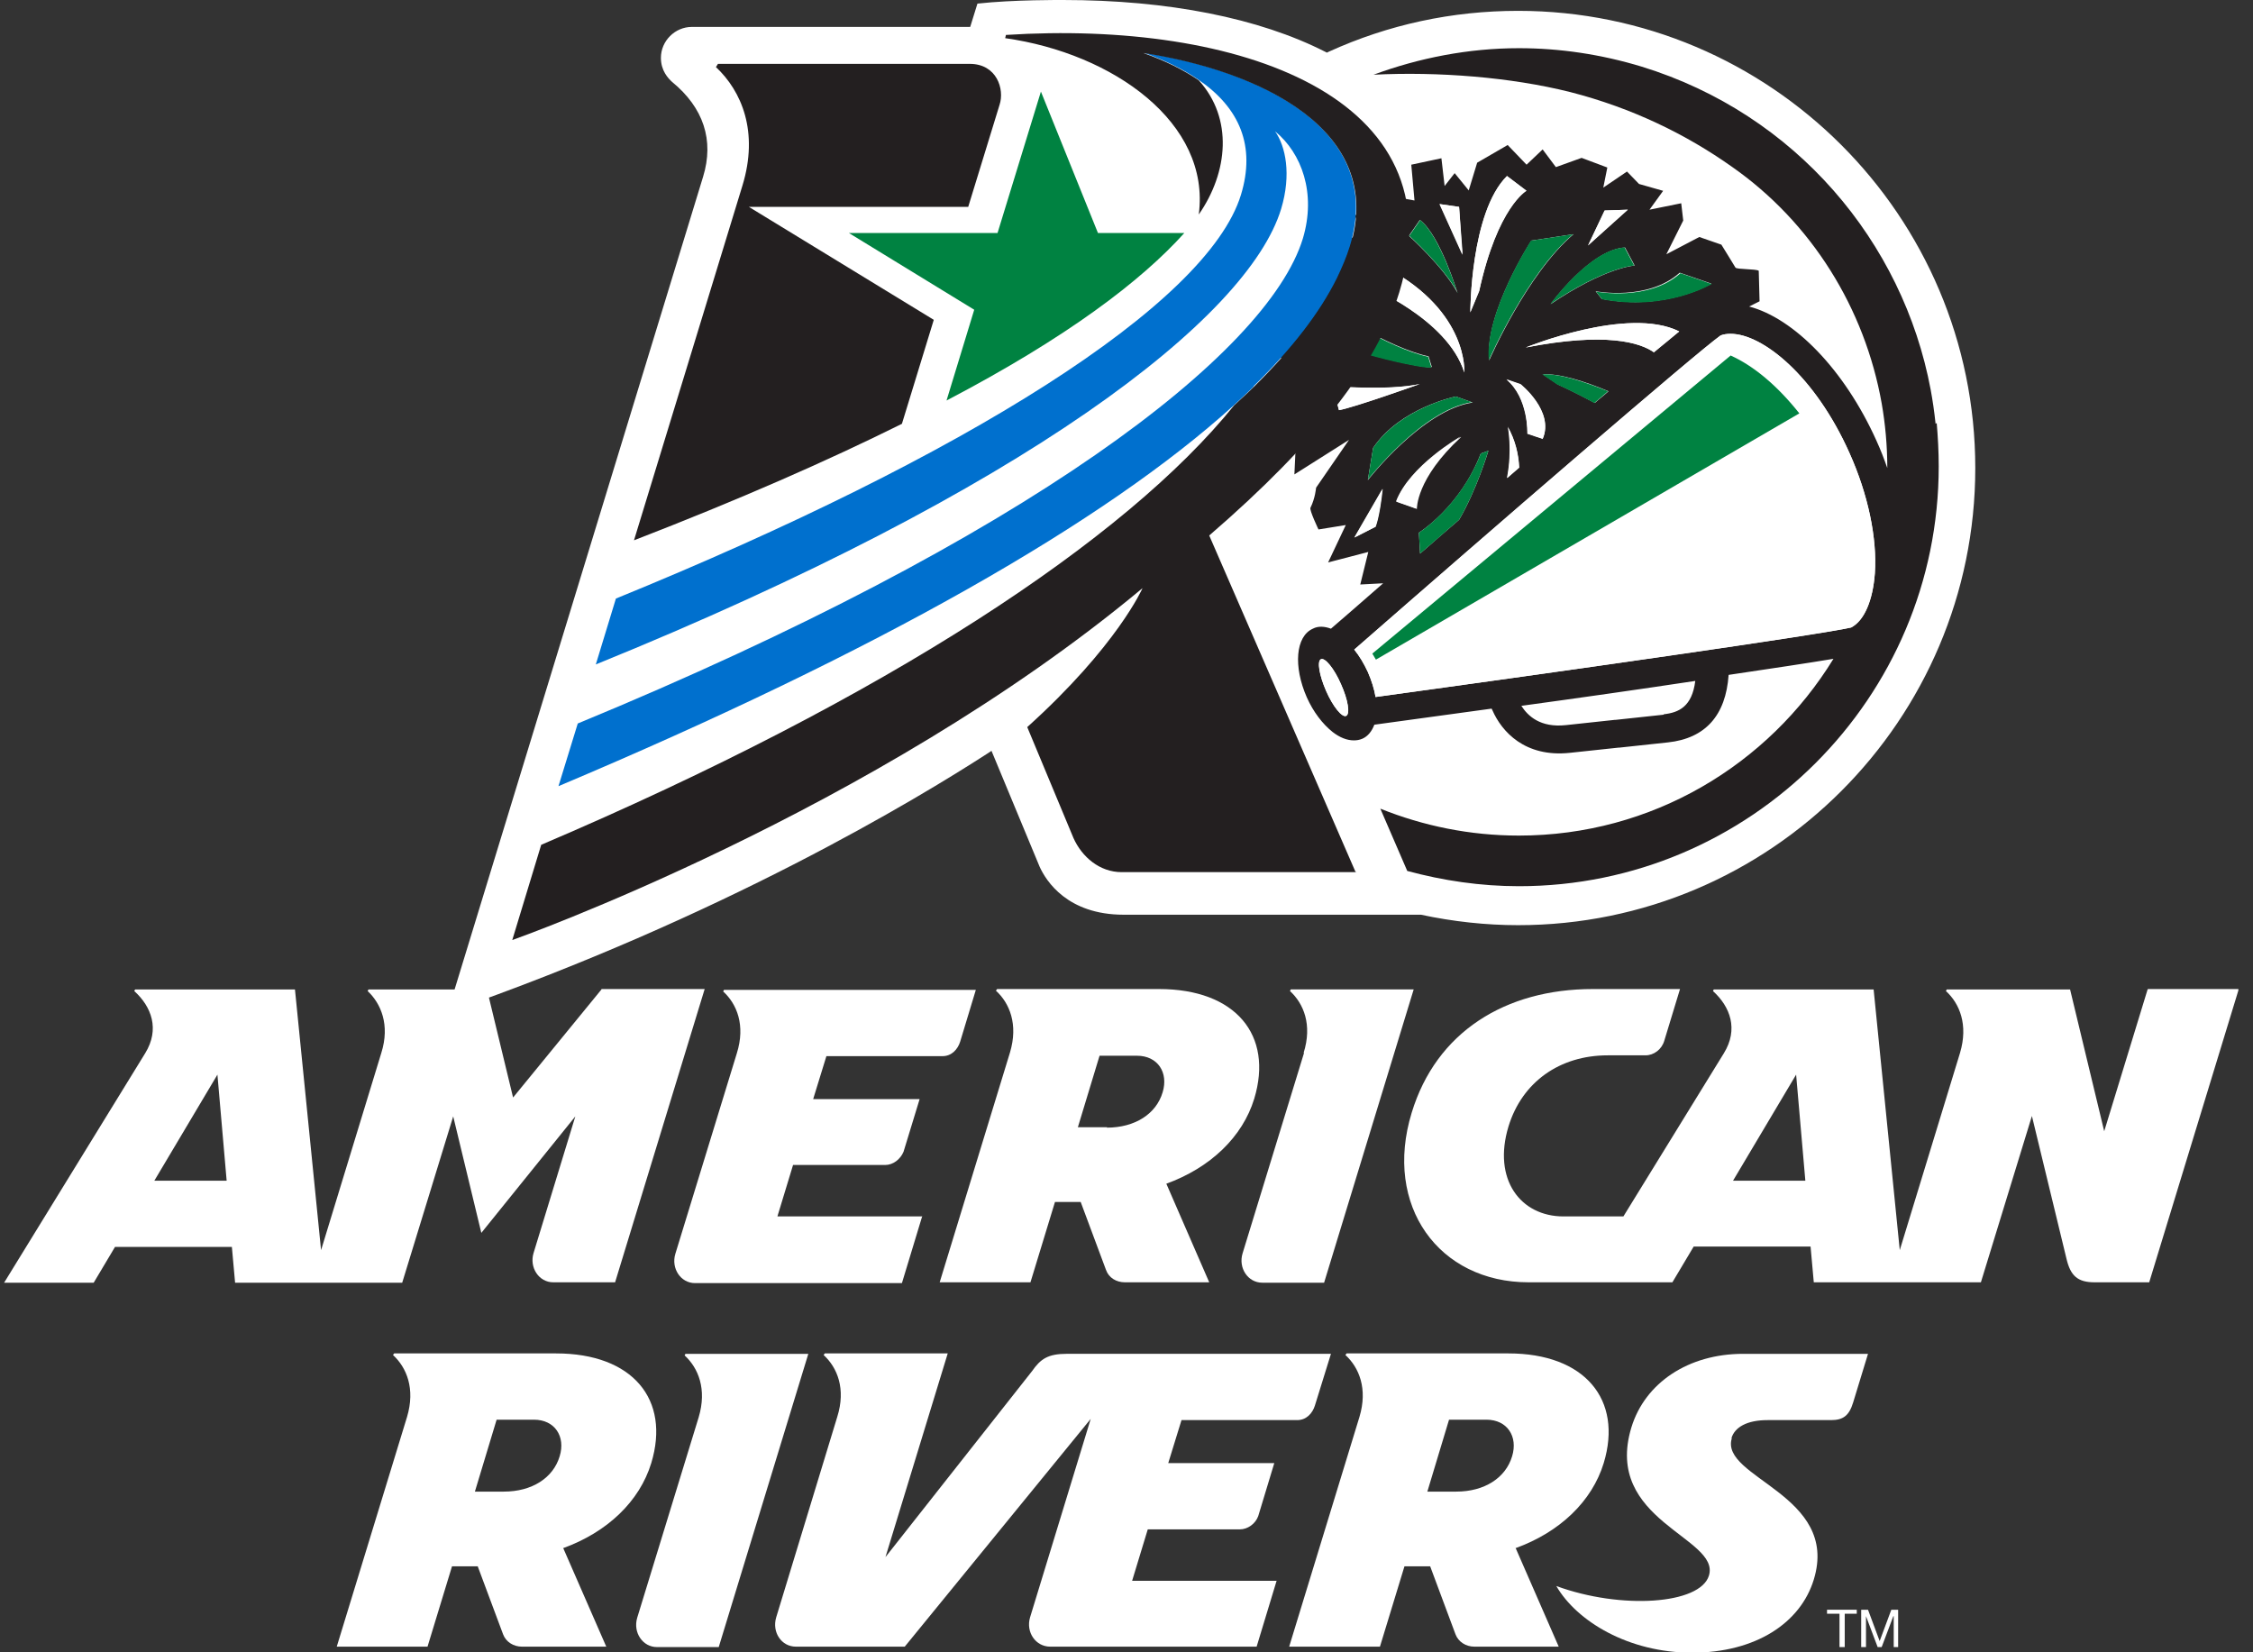
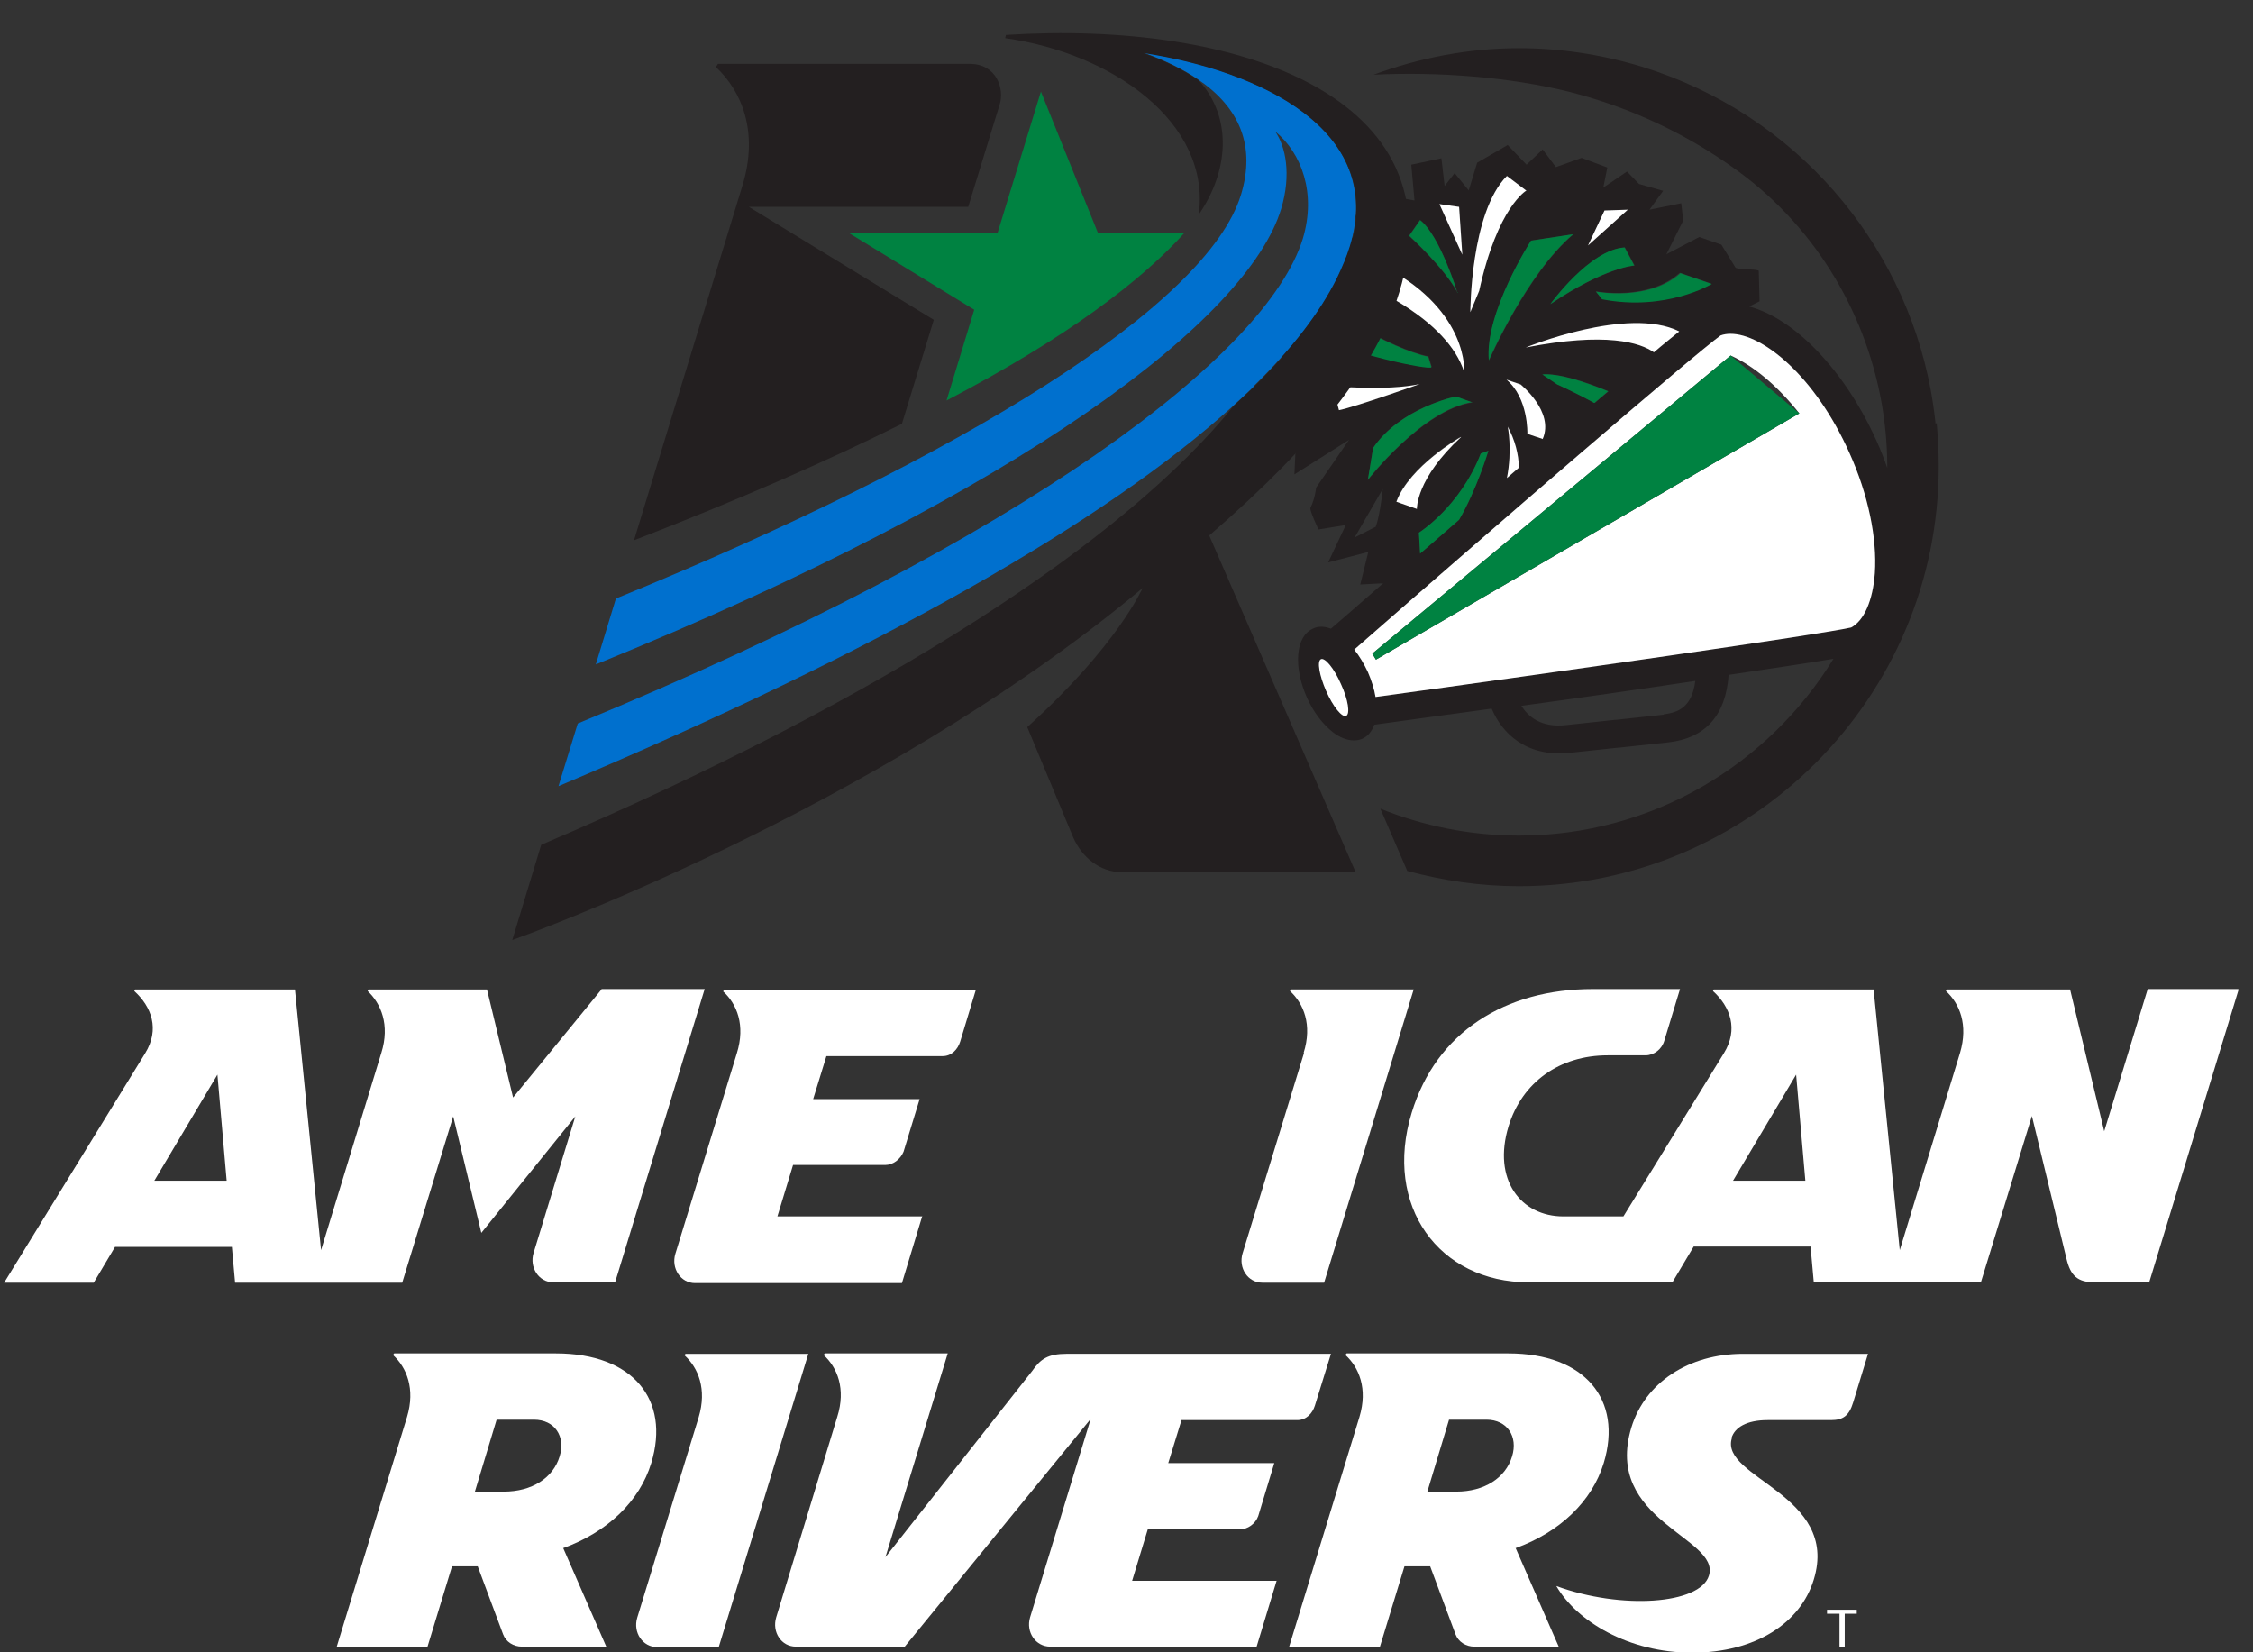
<svg xmlns="http://www.w3.org/2000/svg" width="75" height="55" viewBox="0 0 75 55" fill="none">
  <rect x="0" y="0" width="75" height="55" fill="#333333" stroke="none" />
  <g clip-path="url(#clip0_15379_40078)">
-     <path d="M50.537 0.361C48.344 0.361 46.218 0.816 44.225 1.725L44.172 1.752L44.118 1.725C41.912 0.602 38.89 -0 35.386 -0C35.36 -0 33.742 -0.013 32.538 0.12L32.297 0.896H23.03C22.469 0.896 22.001 1.364 22.001 1.925C22.001 2.353 22.241 2.607 22.375 2.728C23.418 3.584 23.779 4.667 23.405 5.884L14.9 33.698C24.02 30.529 30.506 26.611 32.886 25.073L33.006 24.993L34.611 28.857C34.825 29.325 35.533 30.448 37.406 30.448H47.301C48.371 30.676 49.454 30.796 50.537 30.796C58.922 30.796 65.755 23.976 65.755 15.579C65.755 7.181 58.922 0.361 50.537 0.361Z" fill="white" />
    <path d="M43.41 35.048L41.364 41.721C41.217 42.203 41.538 42.697 42.019 42.697H44.078L47.06 32.935H42.968L42.942 32.989C43.396 33.404 43.691 34.112 43.396 35.048" fill="white" />
    <path d="M30.706 40.491H25.879L26.4 38.779H29.463C29.73 38.779 29.971 38.592 30.078 38.338L30.613 36.587H27.069L27.51 35.156H31.375C31.682 35.156 31.883 34.928 31.963 34.674L32.485 32.949H24.1L24.074 33.003C24.528 33.417 24.822 34.126 24.528 35.062L22.482 41.735C22.335 42.216 22.656 42.711 23.137 42.711H30.024L30.693 40.505L30.706 40.491Z" fill="white" />
-     <path d="M36.858 37.522H35.881L36.603 35.142H37.847C38.542 35.142 38.903 35.704 38.703 36.359C38.489 37.081 37.78 37.536 36.844 37.536M38.81 39.408C40.294 38.873 41.364 37.843 41.752 36.573C42.394 34.46 41.137 32.922 38.583 32.922H33.194L33.153 32.976C33.608 33.39 33.902 34.099 33.621 35.035L31.281 42.684H34.303L35.119 40.01H35.975L36.817 42.27C36.911 42.537 37.165 42.684 37.446 42.684H40.254L38.823 39.395L38.81 39.408Z" fill="white" />
    <path d="M5.138 39.301L7.238 35.771L7.545 39.301H5.152H5.138ZM20.022 32.936L17.08 36.533L16.211 32.936H12.266L12.239 32.989C12.68 33.404 12.988 34.112 12.694 35.048L10.688 41.614L9.819 32.936H4.497L4.47 32.989C5.045 33.511 5.326 34.26 4.831 35.062L0.137 42.697H3.119L3.828 41.507H7.719L7.826 42.697H13.389L15.087 37.161L16.023 41.039L19.152 37.161L17.762 41.708C17.615 42.189 17.936 42.684 18.417 42.684H20.476L23.458 32.922H20.022V32.936Z" fill="white" />
    <path d="M57.691 39.301L59.791 35.771L60.098 39.301H57.705H57.691ZM71.491 32.936L70.047 37.656L68.911 32.936H64.805L64.778 32.989C65.233 33.404 65.527 34.112 65.247 35.048L63.241 41.614L62.371 32.936H57.049L57.023 32.989C57.598 33.511 57.879 34.26 57.384 35.062L54.041 40.491H52.048C50.617 40.491 49.681 39.261 50.216 37.496C50.671 36.011 51.928 35.129 53.519 35.129H54.776C55.057 35.129 55.324 34.928 55.405 34.634L55.926 32.922H53.024C50.109 32.922 47.809 34.353 46.993 37.041C46.044 40.143 47.903 42.684 50.885 42.684H55.672L56.381 41.494H60.272L60.379 42.684H65.942L67.64 37.148L68.79 41.895C68.924 42.47 69.165 42.684 69.726 42.684H71.545L74.527 32.922H71.505L71.491 32.936Z" fill="white" />
    <path d="M22.817 45.065L22.79 45.118C23.244 45.532 23.539 46.241 23.258 47.177L21.212 53.85C21.065 54.345 21.399 54.826 21.867 54.826H23.926L26.908 45.065H22.817Z" fill="white" />
    <path d="M42.501 52.62H37.687L38.208 50.908H41.27C41.538 50.908 41.792 50.721 41.885 50.467L42.42 48.701H38.89L39.331 47.271H43.182C43.49 47.271 43.691 47.043 43.771 46.789L44.306 45.064H35.52C34.878 45.064 34.638 45.238 34.357 45.639L29.476 51.831L31.549 45.051H27.457L27.417 45.104C27.871 45.519 28.166 46.227 27.871 47.164L25.839 53.836C25.692 54.331 26.012 54.812 26.494 54.812H30.118L36.309 47.23L34.29 53.836C34.143 54.331 34.477 54.812 34.959 54.812H41.832L42.501 52.606V52.62Z" fill="white" />
    <path d="M57.638 47.873C57.745 47.512 58.146 47.271 58.841 47.271H60.954C61.355 47.271 61.556 47.124 61.69 46.682L62.184 45.065H58.026C56.207 45.065 54.763 46.027 54.308 47.512C53.359 50.627 57.277 51.176 56.889 52.446C56.595 53.409 53.961 53.583 51.808 52.794C52.49 53.97 54.215 55.013 56.327 55.013C58.44 55.013 59.938 54.024 60.379 52.58C61.248 49.745 57.237 49.197 57.651 47.873" fill="white" />
    <path d="M48.491 49.651H47.515L48.237 47.257H49.481C50.176 47.257 50.537 47.819 50.337 48.474C50.123 49.196 49.414 49.651 48.478 49.651M50.444 51.536C51.928 51.001 52.998 49.972 53.386 48.701C54.027 46.589 52.757 45.051 50.216 45.051H44.827L44.787 45.104C45.242 45.519 45.536 46.227 45.255 47.164L42.915 54.812H45.937L46.753 52.138H47.609L48.451 54.398C48.545 54.652 48.799 54.812 49.08 54.812H51.888L50.457 51.536H50.444Z" fill="white" />
    <path d="M16.786 49.651H15.809L16.532 47.257H17.775C18.471 47.257 18.832 47.819 18.631 48.474C18.417 49.196 17.708 49.651 16.772 49.651M18.738 51.536C20.222 51.001 21.292 49.972 21.68 48.701C22.322 46.589 21.065 45.051 18.511 45.051H13.122L13.082 45.104C13.536 45.519 13.83 46.227 13.55 47.164L11.21 54.812H14.232L15.047 52.138H15.903L16.746 54.398C16.839 54.652 17.093 54.812 17.374 54.812H20.182L18.751 51.536H18.738Z" fill="white" />
    <path d="M60.82 53.716H61.235V54.826H61.409V53.716H61.81V53.583H60.82V53.716Z" fill="white" />
-     <path d="M62.572 54.626L62.184 53.583H61.957V54.826H62.117V53.797L62.505 54.826H62.639L63.027 53.797H63.04V54.826H63.187V53.583H62.96L62.572 54.626Z" fill="white" />
    <path d="M45.79 23.201C45.75 22.933 45.656 22.652 45.536 22.372C45.402 22.077 45.255 21.837 45.081 21.623C49.628 17.665 56.434 11.767 57.277 11.166C57.37 11.126 57.491 11.112 57.611 11.112C58.667 11.112 60.419 12.503 61.569 15.084C62.184 16.461 62.492 17.919 62.412 19.082C62.345 19.991 62.064 20.66 61.623 20.887C60.633 21.128 51.74 22.385 45.79 23.201ZM55.391 23.789L53.773 23.963H53.746L52.128 24.137C51.273 24.23 50.858 23.829 50.644 23.495C52.503 23.241 54.575 22.947 56.434 22.666C56.327 23.522 55.886 23.722 55.378 23.776M45.536 15.966L45.71 14.91C46.606 13.573 48.464 13.198 48.464 13.198L49.026 13.399C47.355 13.639 45.536 15.98 45.536 15.98M45.776 17.544L45.094 17.892L46.031 16.274C45.924 17.263 45.79 17.544 45.79 17.544M44.573 13.653L44.359 12.851C44.359 12.851 46.151 13.011 47.261 12.784C47.261 12.784 45.068 13.573 44.573 13.653ZM44.158 10.23C44.158 10.23 46.258 11.594 47.555 11.861L47.662 12.209C47.622 12.329 44.881 11.727 43.998 11.206L44.158 10.216V10.23ZM46.191 8.932C48.892 10.39 48.745 12.396 48.745 12.396C48.184 10.604 45.523 9.521 45.523 9.521L46.191 8.932ZM47.274 7.328C47.943 7.836 48.518 9.748 48.518 9.748C48.063 8.892 46.9 7.849 46.9 7.849L47.261 7.328H47.274ZM48.571 6.887L48.692 8.478L47.929 6.793L48.571 6.887ZM49.293 15.097L49.547 15.004C49.547 15.004 49.16 16.301 48.571 17.303C48.117 17.691 47.689 18.066 47.274 18.427L47.234 17.731C47.234 17.731 48.611 16.876 49.293 15.097ZM47.154 16.929L46.472 16.688C46.926 15.498 48.611 14.535 48.611 14.535C47.1 15.926 47.141 16.929 47.141 16.929M50.163 5.857L50.818 6.352C50.818 6.352 49.855 6.887 49.24 9.695L48.946 10.403C48.946 10.403 48.946 7.074 50.163 5.87M50.965 8.01L52.382 7.796C50.831 9.106 49.574 11.995 49.574 11.995C49.414 10.417 50.978 8.01 50.978 8.01M54.094 8.237L54.415 8.839C54.415 8.839 53.439 8.892 51.62 10.123C51.62 10.123 52.931 8.304 54.107 8.237M53.412 7.007L54.188 6.98L52.864 8.17L53.425 7.007H53.412ZM50.791 11.567C50.791 11.567 54.188 10.176 55.899 11.032C55.659 11.232 55.378 11.473 55.057 11.727C54.602 11.406 53.466 11.045 50.791 11.567ZM51.353 12.463C51.888 12.423 52.717 12.677 53.546 13.024C53.399 13.158 53.238 13.278 53.091 13.412C52.396 13.038 51.861 12.797 51.861 12.797L51.366 12.463H51.353ZM50.189 14.201C50.443 14.642 50.55 15.11 50.577 15.565C50.443 15.685 50.31 15.792 50.176 15.913C50.363 14.963 50.203 14.201 50.203 14.201M50.149 12.623L50.617 12.784C50.617 12.784 51.754 13.68 51.353 14.602L50.845 14.428C50.845 14.428 50.898 13.238 50.149 12.623ZM55.926 9.08L56.969 9.441C56.969 9.441 55.458 10.363 53.319 9.949L53.118 9.695C53.118 9.695 54.856 10.029 55.913 9.08M44.814 23.829C44.68 23.896 44.372 23.522 44.145 23C43.918 22.479 43.838 22.011 43.971 21.944C44.105 21.877 44.413 22.251 44.64 22.773C44.867 23.294 44.947 23.762 44.814 23.829ZM64.431 14.107C64.431 14.107 64.431 14.094 64.431 14.081C64.391 13.706 64.337 13.332 64.27 12.971C63.348 8.05 59.777 3.798 54.656 2.22C53.292 1.805 51.914 1.604 50.564 1.604C48.892 1.604 47.248 1.925 45.723 2.487C47.876 2.38 50.283 2.567 52.262 3.062C54.348 3.597 56.14 4.48 57.651 5.549C60.312 7.408 62.077 10.27 62.639 13.425C62.759 14.107 62.826 14.843 62.826 15.565C62.826 15.565 62.826 15.565 62.826 15.579C62.719 15.271 62.599 14.963 62.465 14.669C61.395 12.289 59.71 10.591 58.226 10.203L58.574 10.029L58.547 9.013C58.453 8.946 57.812 8.973 57.771 8.906C57.758 8.879 57.303 8.144 57.303 8.144L56.568 7.889L55.471 8.464L56.033 7.341L55.966 6.766L54.91 6.98L55.364 6.352L54.562 6.124L54.161 5.71L53.372 6.245L53.506 5.576L52.65 5.255L51.794 5.563L51.353 4.974L50.818 5.482L50.189 4.827L49.173 5.416L48.892 6.338L48.424 5.763L48.09 6.191L47.983 5.268L46.98 5.482L47.087 6.673L46.178 6.512L46.044 7.154H45.094C45.094 7.154 45.456 8.01 45.416 8.144L44.613 7.675L43.985 7.983L44.506 8.571L43.998 8.545L42.968 9.334L43.757 9.574L43.61 9.762L42.995 10.002L43.329 10.631L42.701 11.232L42.621 11.888L43.008 12.289L42.661 12.423L42.581 12.957L42.794 13.319L42.701 14.469L43.263 14.335L43.142 14.656L43.089 15.792L44.907 14.642L43.811 16.234C43.811 16.234 43.784 16.581 43.624 16.902C43.584 16.983 43.891 17.624 43.891 17.624L44.8 17.477L44.212 18.721L45.549 18.373L45.282 19.456L46.044 19.416C45.295 20.072 44.68 20.606 44.306 20.927C44.092 20.847 43.878 20.834 43.704 20.927C43.129 21.181 43.049 22.184 43.503 23.214C43.717 23.695 44.025 24.097 44.359 24.364C44.6 24.551 44.84 24.645 45.068 24.645C45.161 24.645 45.255 24.631 45.349 24.591C45.536 24.511 45.67 24.337 45.75 24.123C46.499 24.016 47.929 23.829 49.654 23.588L49.681 23.642C49.989 24.351 50.764 25.22 52.262 25.059L53.88 24.886H53.907L55.525 24.712C56.769 24.578 57.45 23.816 57.544 22.465C58.988 22.251 60.232 22.064 61.034 21.93C58.868 25.461 54.99 27.814 50.564 27.814C48.932 27.814 47.381 27.493 45.95 26.918L46.846 28.991C48.036 29.312 49.28 29.499 50.564 29.499C58.266 29.499 64.538 23.227 64.538 15.525C64.538 15.03 64.511 14.549 64.471 14.081" fill="#231F20" />
    <path d="M47.649 12.222L47.542 11.874C46.245 11.607 44.145 10.229 44.145 10.229L43.985 11.219C44.867 11.754 47.609 12.342 47.649 12.222Z" fill="#008241" />
    <path d="M49.026 13.399L48.464 13.198C48.464 13.198 46.619 13.573 45.71 14.91L45.536 15.966C45.536 15.966 47.355 13.626 49.013 13.386" fill="#008241" />
    <path d="M44.359 12.851L44.573 13.653C45.068 13.559 47.261 12.784 47.261 12.784C46.151 13.024 44.359 12.851 44.359 12.851Z" fill="white" />
    <path d="M48.571 17.303C49.16 16.3 49.547 15.003 49.547 15.003L49.294 15.097C48.598 16.875 47.234 17.731 47.234 17.731L47.274 18.427C47.689 18.066 48.13 17.691 48.571 17.303Z" fill="#008241" />
    <path d="M50.818 6.352L50.163 5.857C48.946 7.074 48.946 10.39 48.946 10.39L49.24 9.681C49.855 6.873 50.818 6.338 50.818 6.338" fill="white" />
    <path d="M51.607 10.123C53.426 8.893 54.402 8.839 54.402 8.839L54.081 8.237C52.917 8.304 51.607 10.123 51.607 10.123Z" fill="#008241" />
    <path d="M53.131 9.708L53.332 9.962C55.458 10.377 56.983 9.454 56.983 9.454L55.94 9.093C54.883 10.042 53.145 9.708 53.145 9.708" fill="#008241" />
    <path d="M49.561 11.995C49.561 11.995 50.818 9.106 52.369 7.796L50.965 8.01C50.965 8.01 49.414 10.417 49.561 11.995Z" fill="#008241" />
    <path d="M55.9 11.032C54.188 10.176 50.791 11.567 50.791 11.567C53.466 11.045 54.602 11.406 55.057 11.727C55.365 11.46 55.659 11.232 55.9 11.032Z" fill="white" />
    <path d="M53.078 13.412C53.239 13.278 53.386 13.145 53.533 13.024C52.704 12.69 51.874 12.422 51.34 12.463L51.834 12.797C51.834 12.797 52.383 13.037 53.065 13.412" fill="#008241" />
    <path d="M50.564 15.565C50.551 15.111 50.43 14.643 50.19 14.201C50.19 14.201 50.35 14.963 50.163 15.913C50.297 15.793 50.43 15.685 50.564 15.565Z" fill="white" />
    <path d="M48.625 14.549C48.625 14.549 46.927 15.512 46.485 16.702L47.167 16.942C47.167 16.942 47.127 15.94 48.638 14.549" fill="white" />
    <path d="M48.745 12.396C48.745 12.396 48.892 10.39 46.191 8.933L45.523 9.521C45.523 9.521 48.184 10.604 48.745 12.396Z" fill="white" />
    <path d="M51.353 14.616C51.754 13.707 50.617 12.797 50.617 12.797L50.149 12.637C50.885 13.252 50.845 14.442 50.845 14.442L51.366 14.616H51.353Z" fill="white" />
    <path d="M48.518 9.748C48.518 9.748 47.93 7.836 47.274 7.328L46.913 7.849C46.913 7.849 48.063 8.892 48.531 9.748" fill="#008241" />
-     <path d="M45.777 17.544C45.777 17.544 45.91 17.264 46.017 16.274L45.081 17.892L45.763 17.544H45.777Z" fill="white" />
    <path d="M53.412 7.007L52.864 8.17L54.188 6.98L53.412 7.007Z" fill="white" />
    <path d="M48.572 6.887L47.916 6.793L48.678 8.478L48.572 6.887Z" fill="white" />
    <path d="M45.803 21.957C45.763 21.89 45.723 21.823 45.683 21.757L57.611 11.834C58.387 12.182 59.176 12.851 59.898 13.76L45.803 21.957ZM62.412 19.082C62.492 17.905 62.184 16.448 61.569 15.084C60.419 12.503 58.667 11.112 57.611 11.112C57.491 11.112 57.384 11.126 57.277 11.166C56.434 11.768 49.614 17.651 45.081 21.623C45.255 21.837 45.402 22.091 45.536 22.372C45.656 22.652 45.75 22.947 45.79 23.201C51.754 22.385 60.647 21.115 61.623 20.887C62.051 20.66 62.345 19.991 62.412 19.082Z" fill="white" />
    <path d="M43.971 21.944C43.838 22.011 43.918 22.479 44.145 23C44.373 23.522 44.68 23.896 44.814 23.829C44.948 23.762 44.881 23.294 44.64 22.773C44.413 22.251 44.105 21.877 43.971 21.944Z" fill="white" />
-     <path d="M57.611 11.834L45.683 21.756C45.683 21.756 45.763 21.89 45.803 21.957L59.898 13.76C59.176 12.85 58.387 12.182 57.611 11.834Z" fill="#008241" />
+     <path d="M57.611 11.834L45.683 21.756C45.683 21.756 45.763 21.89 45.803 21.957L59.898 13.76Z" fill="#008241" />
    <path d="M41.738 12.85C43.022 11.593 43.945 10.39 44.506 9.253C44.68 8.892 44.827 8.545 44.934 8.197C46.124 4.306 41.912 2.34 38.061 1.751C38.783 2.006 39.398 2.313 39.906 2.661C41.27 3.597 41.805 4.867 41.31 6.485C40.187 10.149 32.083 15.204 20.503 19.924L19.834 22.117C34.103 16.327 41.538 10.604 42.648 6.953C42.995 5.803 42.795 4.867 42.447 4.372C43.33 5.095 43.824 6.432 43.37 7.943C42.193 11.781 34.183 17.919 19.233 24.083L18.591 26.169C29.248 21.676 36.79 17.37 41.056 13.506C41.283 13.292 41.511 13.091 41.725 12.877" fill="#0070CE" />
    <path d="M45.121 29.017L40.254 17.825C43.864 14.709 45.843 12.115 46.579 9.735C48.571 3.209 41.203 0.668 33.487 1.163L33.461 1.27C37.058 1.778 40.307 4.092 39.906 7.14C40.882 5.736 41.056 3.944 39.906 2.674C39.398 2.326 38.783 2.019 38.061 1.765C41.912 2.353 46.138 4.319 44.947 8.21C44.84 8.558 44.693 8.906 44.52 9.267C43.958 10.403 43.022 11.607 41.752 12.864C41.538 13.078 41.31 13.278 41.083 13.492C37.486 17.959 29.529 23.214 18.016 28.121L17.053 31.291C17.053 31.291 29.088 27.038 38.034 19.577C38.034 19.577 37.192 21.502 34.196 24.203L35.734 27.894C36.015 28.523 36.603 29.031 37.339 29.031H45.161L45.121 29.017Z" fill="#231F20" />
    <path d="M31.081 10.644L24.929 6.886H32.231L33.274 3.49C33.448 2.968 33.18 2.126 32.284 2.126H23.9L23.833 2.233C24.689 3.035 25.264 4.386 24.715 6.178L21.105 17.985C24.595 16.635 27.55 15.338 30.024 14.107L31.081 10.658V10.644Z" fill="#231F20" />
    <path d="M34.651 3.049L33.207 7.756H28.259L32.431 10.31L31.509 13.332C35.52 11.233 37.994 9.347 39.425 7.756H36.55L34.651 3.049Z" fill="#008241" />
  </g>
  <defs>
    <clipPath id="clip0_15379_40078">
      <rect width="74.376" height="55" fill="white" transform="translate(0.137)" />
    </clipPath>
  </defs>
</svg>